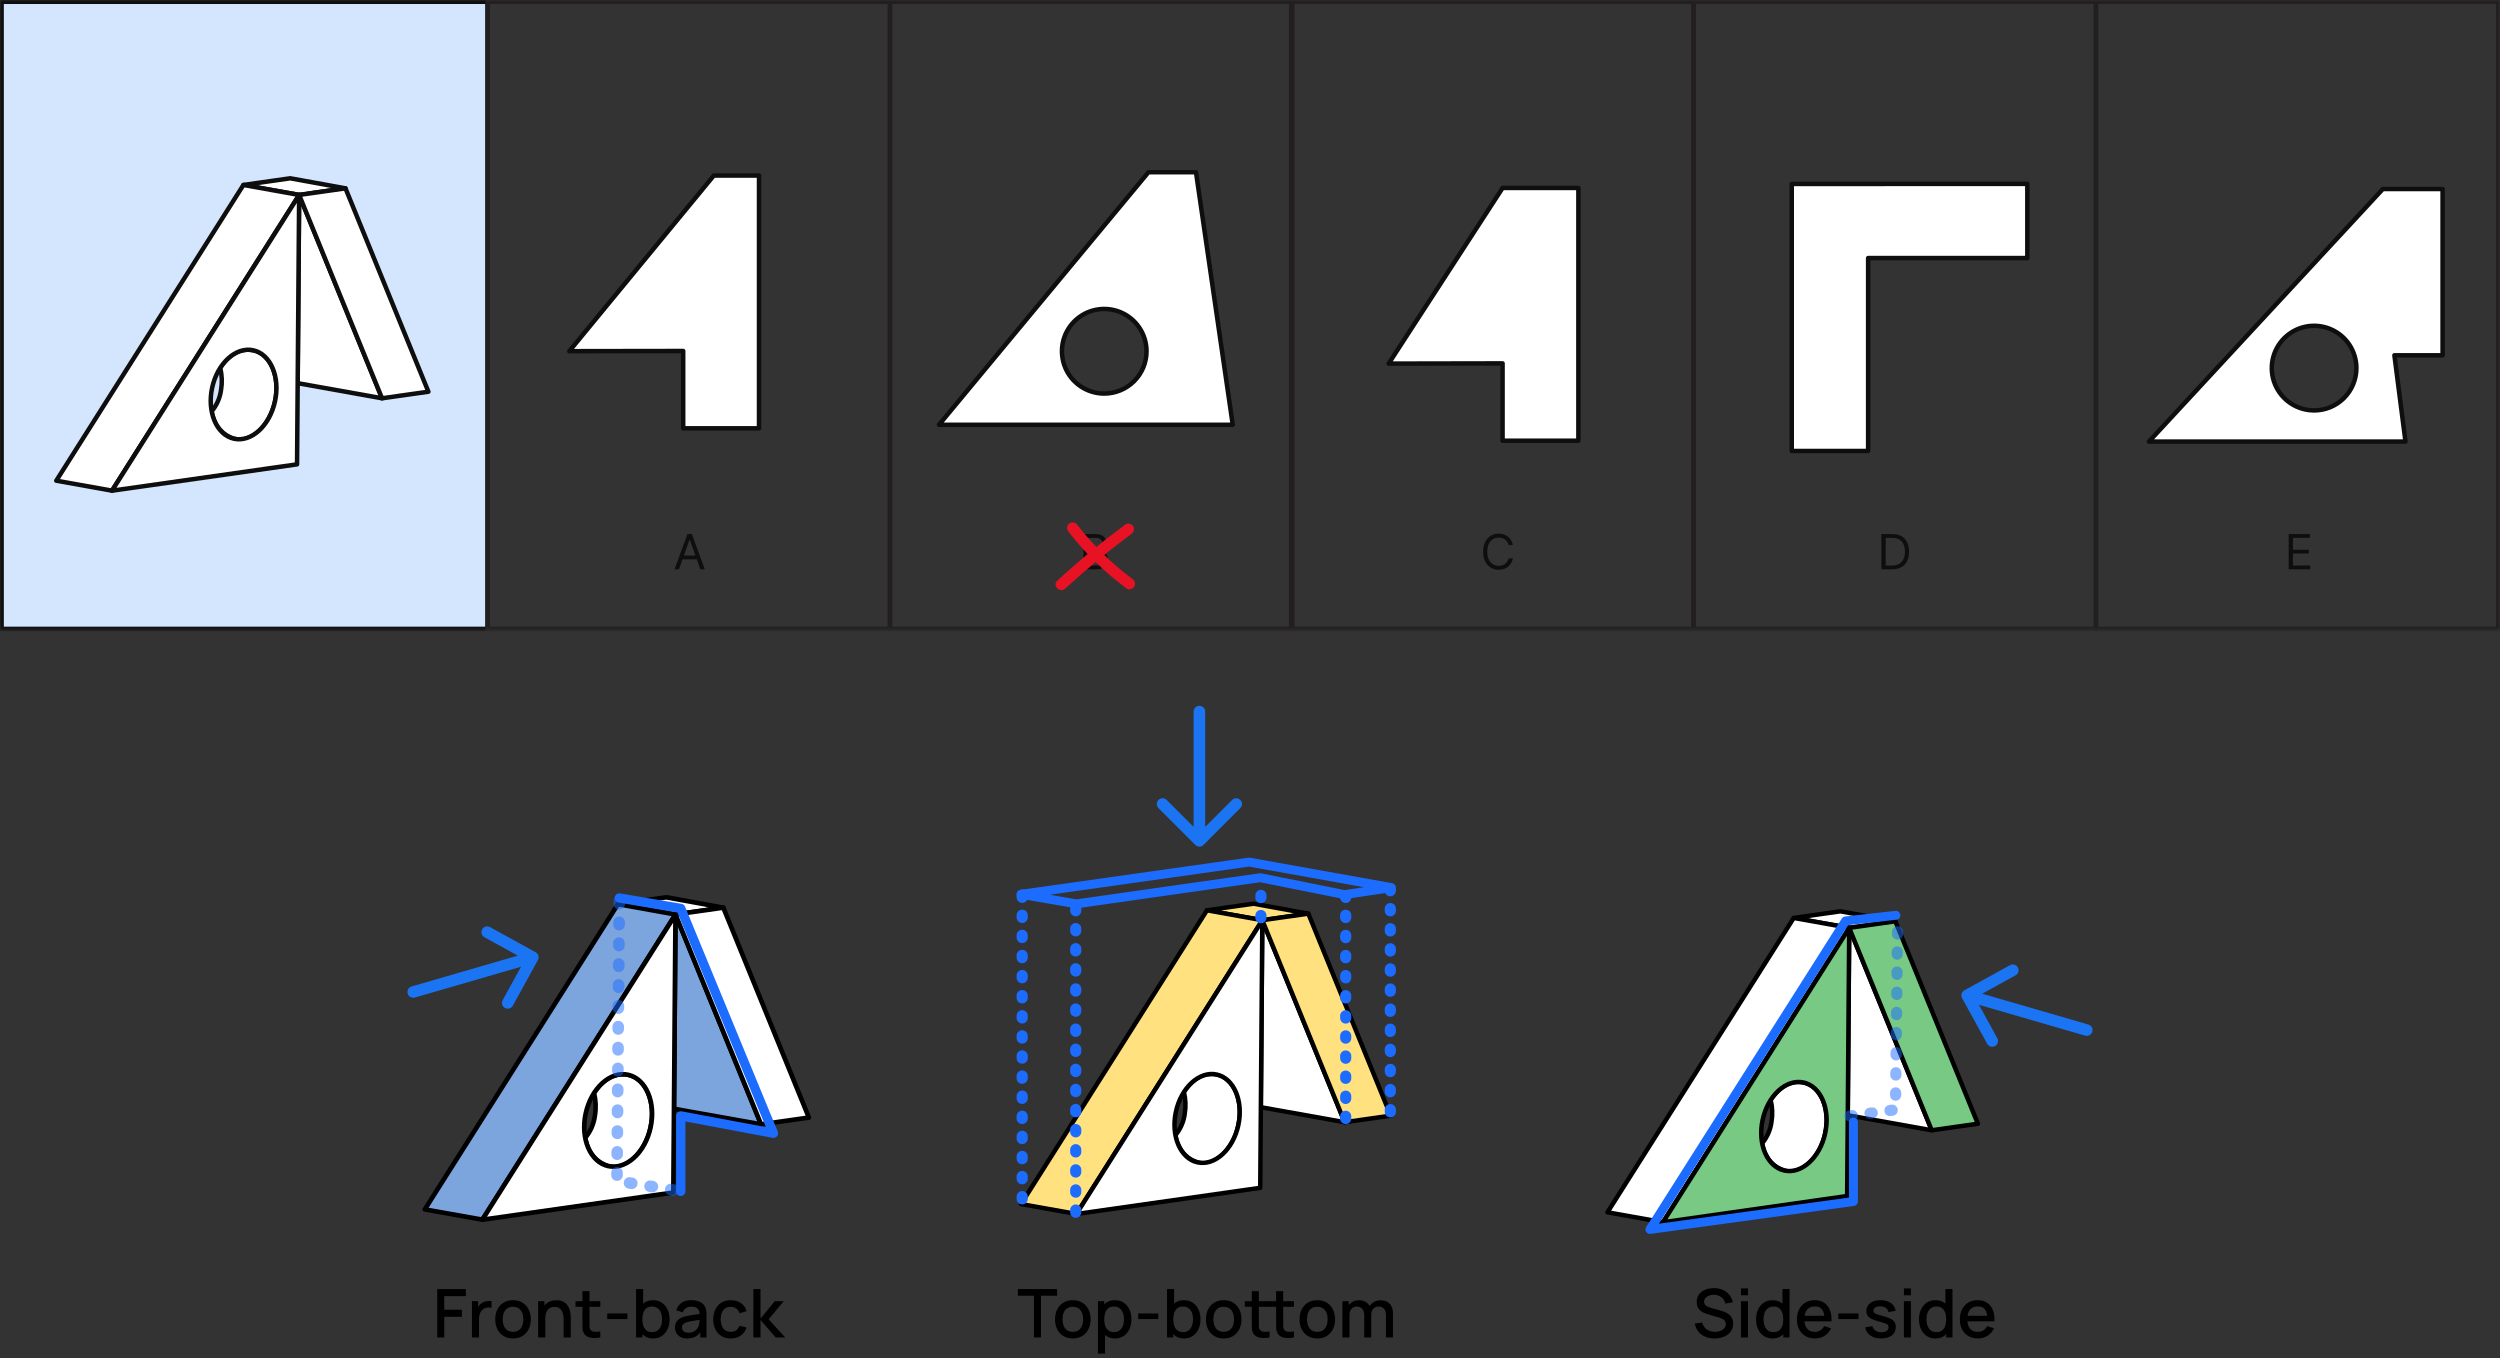
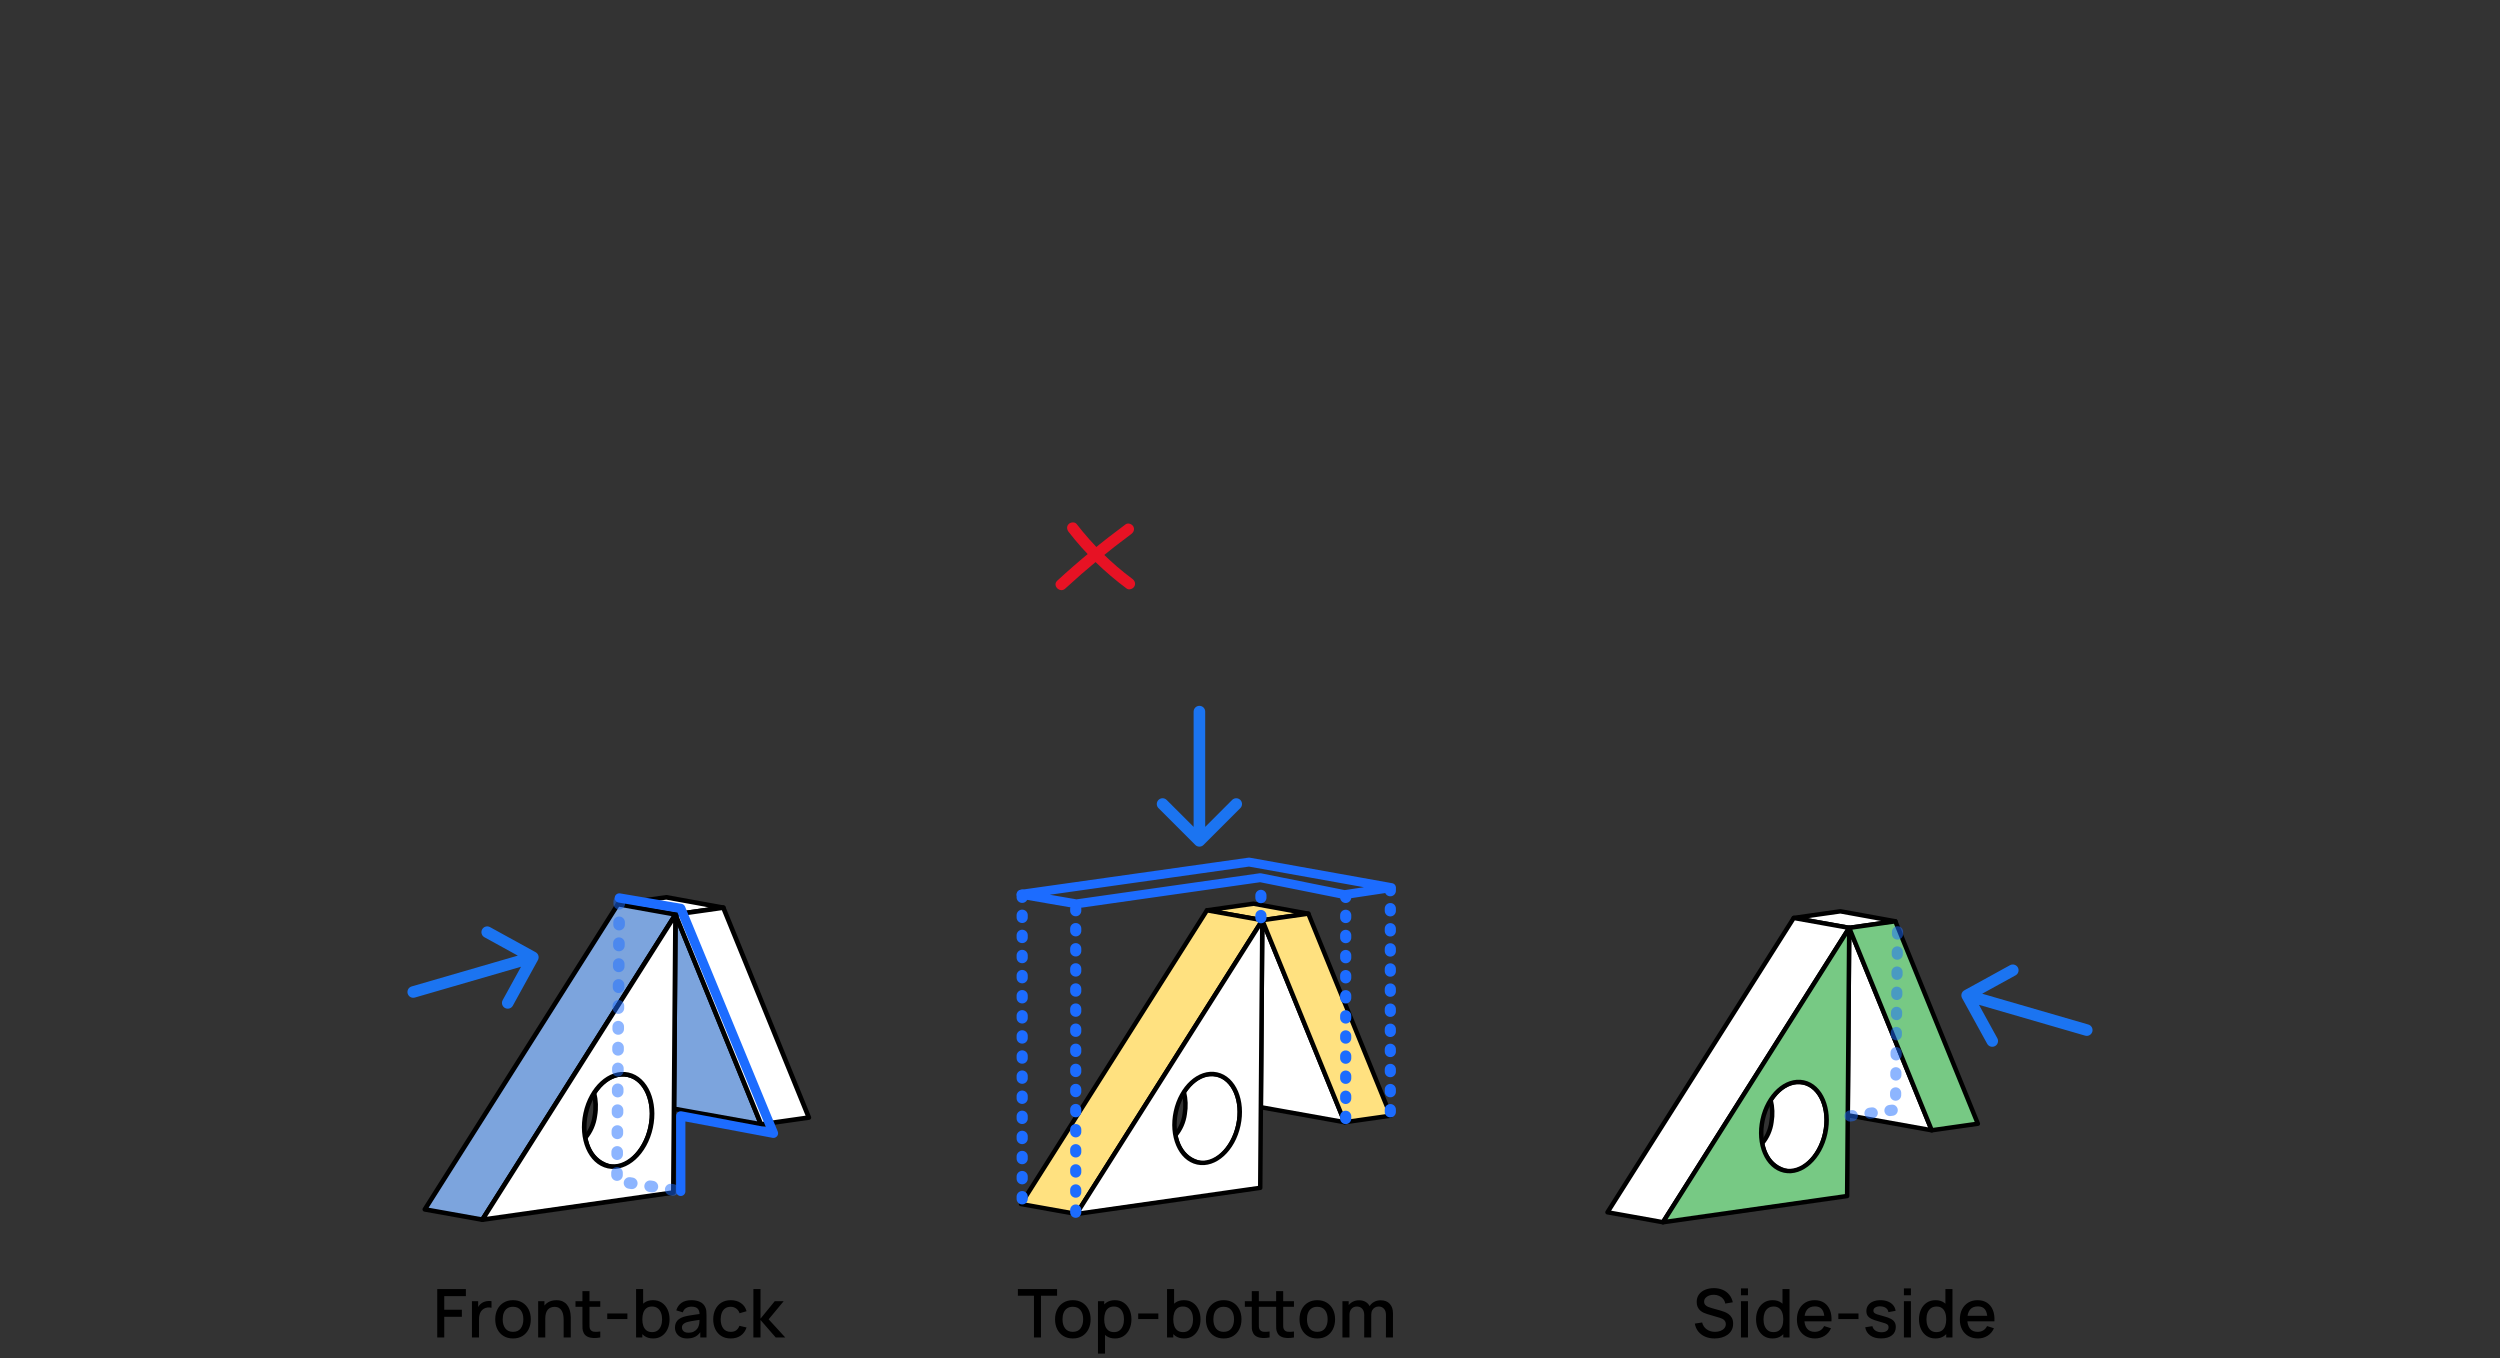
<svg xmlns="http://www.w3.org/2000/svg" width="648" height="352" viewBox="0 0 648 352" fill="none">
  <rect x="0" y="0" width="648" height="352" fill="#333333" stroke="none" />
  <mask id="mask0_352_1304" style="mask-type:luminance" maskUnits="userSpaceOnUse" x="0" y="0" width="648" height="164">
-     <path d="M648 0H0V163.451H648V0Z" fill="white" />
-   </mask>
+     </mask>
  <g mask="url(#mask0_352_1304)">
    <path d="M126.384 0.458H0.411V163.013H126.384V0.458Z" fill="#D4E5FE" stroke="#0E0E0E" stroke-width="1.164" stroke-miterlimit="10" />
    <path d="M230.681 0.458H126.39V163.013H230.681V0.458Z" stroke="#231F20" stroke-width="1.164" stroke-miterlimit="10" />
    <path d="M334.972 0.458H230.681V163.013H334.972V0.458Z" stroke="#231F20" stroke-width="1.164" stroke-miterlimit="10" />
    <path d="M438.966 0.458H334.675V163.013H438.966V0.458Z" stroke="#231F20" stroke-width="1.164" stroke-miterlimit="10" />
    <path d="M543.257 0.458H438.966V163.013H543.257V0.458Z" stroke="#231F20" stroke-width="1.164" stroke-miterlimit="10" />
    <path d="M647.545 0.458H543.259V163.013H647.545V0.458Z" stroke="#231F20" stroke-width="1.164" stroke-miterlimit="10" />
    <path d="M175.994 147.563H174.835L178.188 138.434H179.33L182.683 147.563H181.525L178.794 139.878H178.724L175.994 147.563ZM176.419 143.994H181.088V144.972H176.419V143.994Z" fill="#0E0E0E" />
    <path d="M280.827 147.563V138.434H284.017C284.652 138.434 285.176 138.545 285.589 138.766C286.002 138.981 286.311 139.278 286.509 139.645C286.713 140.012 286.812 140.419 286.812 140.862C286.812 141.252 286.742 141.578 286.602 141.834C286.462 142.09 286.282 142.294 286.061 142.44C285.839 142.591 285.595 142.696 285.333 142.772V142.859C285.612 142.876 285.892 142.975 286.177 143.15C286.462 143.33 286.695 143.587 286.887 143.918C287.08 144.25 287.173 144.658 287.173 145.141C287.173 145.624 287.068 146.009 286.858 146.375C286.649 146.742 286.323 147.033 285.874 147.243C285.426 147.458 284.844 147.563 284.122 147.563H280.821H280.827ZM281.933 146.585H284.128C284.85 146.585 285.362 146.445 285.665 146.166C285.968 145.881 286.125 145.543 286.125 145.141C286.125 144.833 286.049 144.547 285.886 144.285C285.729 144.023 285.508 143.808 285.211 143.651C284.92 143.488 284.576 143.412 284.174 143.412H281.927V146.585H281.933ZM281.933 142.445H283.982C284.314 142.445 284.617 142.381 284.885 142.248C285.152 142.114 285.368 141.933 285.525 141.694C285.688 141.456 285.764 141.176 285.764 140.856C285.764 140.454 285.624 140.117 285.345 139.837C285.065 139.552 284.623 139.412 284.017 139.412H281.933V142.445Z" fill="#0E0E0E" />
    <path d="M392.134 141.289H391.028C390.964 140.968 390.848 140.689 390.685 140.45C390.522 140.212 390.329 140.008 390.097 139.845C389.869 139.676 389.613 139.554 389.334 139.472C389.054 139.391 388.763 139.35 388.46 139.35C387.907 139.35 387.407 139.49 386.958 139.769C386.516 140.048 386.155 140.462 385.893 141.003C385.631 141.545 385.503 142.214 385.503 143.006C385.503 143.798 385.631 144.462 385.893 145.009C386.155 145.55 386.516 145.964 386.958 146.243C387.407 146.523 387.907 146.662 388.46 146.662C388.763 146.662 389.054 146.622 389.334 146.534C389.613 146.453 389.869 146.331 390.097 146.168C390.329 145.999 390.527 145.795 390.685 145.556C390.848 145.312 390.964 145.032 391.028 144.718H392.134C392.053 145.184 391.901 145.603 391.68 145.97C391.459 146.336 391.185 146.651 390.859 146.913C390.533 147.169 390.166 147.361 389.759 147.495C389.357 147.629 388.92 147.693 388.46 147.693C387.68 147.693 386.988 147.501 386.382 147.122C385.777 146.744 385.299 146.202 384.95 145.498C384.6 144.799 384.426 143.967 384.426 143C384.426 142.034 384.6 141.207 384.95 140.503C385.299 139.798 385.777 139.262 386.382 138.878C386.988 138.5 387.68 138.308 388.46 138.308C388.92 138.308 389.351 138.372 389.759 138.511C390.166 138.645 390.533 138.843 390.859 139.099C391.185 139.356 391.459 139.664 391.68 140.037C391.901 140.404 392.053 140.823 392.134 141.289Z" fill="#0E0E0E" />
    <path d="M490.474 147.563H487.656V138.434H490.596C491.481 138.434 492.238 138.615 492.873 138.981C493.502 139.342 493.985 139.866 494.323 140.547C494.66 141.223 494.829 142.038 494.829 142.981C494.829 143.924 494.66 144.751 494.323 145.438C493.985 146.119 493.49 146.649 492.844 147.016C492.198 147.383 491.406 147.563 490.48 147.563H490.474ZM488.762 146.585H490.404C491.161 146.585 491.784 146.439 492.279 146.148C492.774 145.857 493.147 145.444 493.391 144.902C493.636 144.367 493.758 143.726 493.758 142.981C493.758 142.236 493.636 141.613 493.397 141.077C493.158 140.542 492.797 140.134 492.32 139.849C491.842 139.558 491.243 139.418 490.532 139.418H488.768V146.585H488.762Z" fill="#0E0E0E" />
    <path d="M593.229 147.563V138.434H598.736V139.412H594.335V142.498H598.451V143.476H594.335V146.579H598.806V147.557H593.229V147.563Z" fill="#0E0E0E" />
    <path d="M359.942 94.241L389.466 48.723H409.116V114.228H389.466V94.188L359.942 94.246V94.241Z" fill="white" stroke="#0E0E0E" stroke-width="1.164" stroke-linejoin="round" />
    <path d="M147.56 91.022L185.014 45.51H196.734V111.015H177.084V90.975L147.56 91.022Z" fill="white" stroke="#0E0E0E" stroke-width="1.164" stroke-linejoin="round" />
    <path d="M77.537 50.523L89.553 48.817L75.231 46.214L63.098 47.943L77.537 50.523Z" fill="white" stroke="#0E0E0E" stroke-width="1.164" stroke-linejoin="round" />
    <path d="M29.033 127.177L77.531 50.523L63.092 47.943L14.588 124.592L29.027 127.177H29.033Z" fill="white" stroke="#0E0E0E" stroke-width="1.164" stroke-linejoin="round" />
    <path d="M99.026 103.235L77.164 99.322L77.537 50.521L99.026 103.235Z" fill="white" stroke="#0E0E0E" stroke-width="1.164" stroke-linejoin="round" />
-     <path d="M89.548 48.817L111.037 101.531L99.026 103.237L77.537 50.523L89.554 48.817H89.548Z" fill="white" stroke="#0E0E0E" stroke-width="1.164" stroke-linejoin="round" />
    <path d="M71.284 104.017C69.91 110.363 65.037 115.12 60.647 113.717C55.389 112.052 54.865 106.62 54.865 106.62C56.187 105.036 57.031 103.115 57.293 101.071C57.619 99.173 57.543 97.223 57.078 95.354C57.078 95.354 60.251 89.701 65.624 90.783C70.137 91.698 72.658 97.689 71.278 104.017H71.284Z" fill="white" stroke="#0E0E0E" stroke-width="1.164" stroke-linejoin="round" />
    <path d="M29.032 127.189L76.994 120.359L77.536 50.575L29.032 127.189ZM71.283 104.023C69.909 110.369 65.146 114.695 60.646 113.722C56.151 112.744 53.613 106.817 54.992 100.488C56.372 94.16 61.129 89.817 65.629 90.789C70.124 91.767 72.663 97.688 71.283 104.017V104.023Z" fill="white" stroke="#0E0E0E" stroke-width="1.164" stroke-linejoin="round" />
-     <path d="M525.479 47.662L464.422 47.679V116.887H484.218V66.892H525.479V47.662Z" fill="white" stroke="#0E0E0E" stroke-width="1.164" stroke-linejoin="round" />
    <path d="M633.118 49H617.626L557 114.458H623.5L620.626 92.094H633.118V49ZM599.81 106.377C597.644 106.377 595.525 105.737 593.72 104.532C591.915 103.326 590.512 101.615 589.679 99.612C588.853 97.609 588.632 95.403 589.057 93.278C589.482 91.152 590.524 89.196 592.055 87.659C593.592 86.128 595.548 85.08 597.673 84.655C599.798 84.23 602.005 84.451 604.008 85.278C606.016 86.11 607.728 87.513 608.933 89.318C610.138 91.123 610.779 93.243 610.779 95.414C610.779 98.319 609.626 101.108 607.571 103.169C605.516 105.225 602.727 106.383 599.822 106.383H599.81V106.377Z" fill="white" stroke="#0E0E0E" stroke-width="1.164" stroke-linejoin="round" />
    <path d="M310.001 44.647H297.67L243.396 110.094H319.526L310.001 44.647ZM286.212 102.013C284.04 102.013 281.921 101.367 280.122 100.162C278.317 98.956 276.914 97.245 276.087 95.236C275.26 93.233 275.045 91.027 275.464 88.901C275.889 86.776 276.931 84.82 278.468 83.289C280 81.758 281.956 80.71 284.081 80.291C286.206 79.865 288.413 80.087 290.415 80.913C292.418 81.746 294.13 83.149 295.335 84.954C296.54 86.759 297.181 88.878 297.181 91.044C297.181 93.955 296.028 96.744 293.967 98.799C291.912 100.854 289.123 102.013 286.212 102.013Z" fill="white" />
    <path d="M286.212 102.013C284.04 102.013 281.921 101.367 280.122 100.162C278.317 98.956 276.914 97.245 276.087 95.236C275.26 93.233 275.045 91.027 275.464 88.901C275.889 86.776 276.931 84.82 278.468 83.289C280 81.758 281.956 80.71 284.081 80.291C286.206 79.865 288.413 80.087 290.415 80.913C292.418 81.746 294.13 83.149 295.335 84.954C296.54 86.759 297.181 88.878 297.181 91.044C297.181 93.955 296.028 96.744 293.967 98.799C291.912 100.854 289.123 102.013 286.212 102.013ZM286.212 102.013H286.206M310.001 44.647H297.67L243.396 110.094H319.526L310.001 44.647Z" stroke="#0E0E0E" stroke-width="1.164" stroke-linejoin="round" />
  </g>
  <path d="M277.011 137.893C281.314 143.453 286.379 148.356 292.021 152.548C292.65 153.019 293.645 152.652 294.012 152.024C294.449 151.284 294.123 150.504 293.488 150.032C288.056 145.998 283.212 141.183 279.067 135.832C278.583 135.209 277.512 135.326 277.006 135.832C276.394 136.443 276.522 137.264 277.006 137.893H277.011Z" fill="#E71224" />
  <path d="M276.101 152.568C281.551 147.555 287.262 142.827 293.218 138.426C293.847 137.96 294.167 137.162 293.742 136.435C293.375 135.812 292.386 135.445 291.751 135.911C285.597 140.458 279.676 145.325 274.046 150.507C272.666 151.776 274.727 153.831 276.107 152.568H276.101Z" fill="#E71224" />
  <path d="M175.084 237.024L187.486 235.264L172.704 232.578L160.181 234.362L175.084 237.024Z" fill="white" stroke="black" stroke-width="1.202" stroke-linejoin="round" />
  <path d="M125.022 316.14L175.078 237.024L160.175 234.362L110.113 313.472L125.016 316.14H125.022Z" fill="#7CA4DD" stroke="black" stroke-width="1.202" stroke-linejoin="round" />
  <path d="M197.263 291.431L174.699 287.393L175.084 237.024L197.263 291.431Z" fill="#7CA4DD" stroke="black" stroke-width="1.202" stroke-linejoin="round" />
  <path d="M187.481 235.264L209.66 289.67L197.264 291.431L175.084 237.024L187.487 235.264H187.481Z" fill="white" stroke="black" stroke-width="1.202" stroke-linejoin="round" />
  <path d="M168.63 292.236C167.212 298.786 162.182 303.695 157.651 302.247C152.225 300.528 151.684 294.922 151.684 294.922C153.048 293.288 153.919 291.305 154.19 289.195C154.526 287.236 154.448 285.223 153.968 283.294C153.968 283.294 157.243 277.46 162.789 278.577C167.446 279.521 170.048 285.704 168.624 292.236H168.63Z" fill="white" stroke="black" stroke-width="1.202" stroke-linejoin="round" />
  <path d="M125.022 316.152L174.525 309.103L175.084 237.078L125.022 316.152ZM168.63 292.242C167.212 298.792 162.297 303.257 157.652 302.253C153.013 301.244 150.393 295.126 151.817 288.594C153.241 282.062 158.151 277.58 162.796 278.583C167.435 279.593 170.055 285.704 168.63 292.236V292.242Z" fill="white" stroke="black" stroke-width="1.202" stroke-linejoin="round" />
  <path d="M160.528 232.752L176.452 235.456L200.477 293.744L176.452 289.237V308.803" stroke="#1C6CFF" stroke-width="2.404" stroke-linecap="round" stroke-linejoin="round" />
  <path d="M160.516 233.653L159.915 306.099L174.938 308.503" stroke="#1C6CFF" stroke-opacity="0.5" stroke-width="3.005" stroke-linecap="round" stroke-linejoin="round" stroke-dasharray="0.6 4.81" />
  <path d="M138.836 246.812C139.562 247.212 139.827 248.124 139.428 248.85L132.922 260.679C132.522 261.404 131.61 261.669 130.885 261.27C130.159 260.871 129.894 259.959 130.293 259.233L136.076 248.718L125.561 242.935C124.836 242.536 124.571 241.624 124.97 240.898C125.369 240.172 126.281 239.907 127.007 240.306L138.836 246.812ZM107.531 258.567C106.736 258.798 105.904 258.341 105.673 257.545C105.442 256.749 105.899 255.917 106.695 255.686L107.531 258.567ZM138.531 249.567L107.531 258.567L106.695 255.686L137.695 246.686L138.531 249.567Z" fill="#1B74F1" />
  <path d="M113.332 346.668V334.133H120.757V335.952H115.151V339.486H119.713V341.315H115.151V346.668H113.332ZM122.326 346.668V337.267H123.945V339.547L123.719 339.251C123.835 338.95 123.986 338.674 124.171 338.424C124.357 338.169 124.572 337.96 124.816 337.798C125.054 337.624 125.318 337.49 125.608 337.397C125.904 337.299 126.206 337.241 126.513 337.223C126.821 337.2 127.117 337.214 127.401 337.267V338.973C127.093 338.892 126.751 338.868 126.374 338.903C126.002 338.938 125.66 339.057 125.347 339.26C125.051 339.452 124.816 339.684 124.642 339.957C124.473 340.229 124.351 340.534 124.276 340.871C124.2 341.201 124.163 341.552 124.163 341.924V346.668H122.326ZM132.971 346.929C132.031 346.929 131.216 346.717 130.525 346.294C129.835 345.87 129.301 345.287 128.924 344.544C128.552 343.795 128.366 342.934 128.366 341.959C128.366 340.978 128.558 340.116 128.941 339.373C129.324 338.625 129.861 338.044 130.551 337.632C131.242 337.214 132.049 337.006 132.971 337.006C133.912 337.006 134.727 337.217 135.418 337.641C136.108 338.065 136.642 338.648 137.019 339.391C137.396 340.134 137.585 340.99 137.585 341.959C137.585 342.939 137.394 343.804 137.011 344.553C136.633 345.296 136.099 345.879 135.409 346.302C134.718 346.72 133.906 346.929 132.971 346.929ZM132.971 345.214C133.871 345.214 134.541 344.913 134.982 344.309C135.429 343.7 135.653 342.916 135.653 341.959C135.653 340.978 135.426 340.194 134.974 339.608C134.527 339.016 133.859 338.72 132.971 338.72C132.362 338.72 131.86 338.86 131.465 339.138C131.071 339.411 130.778 339.791 130.586 340.279C130.395 340.76 130.299 341.32 130.299 341.959C130.299 342.945 130.525 343.735 130.978 344.326C131.431 344.918 132.095 345.214 132.971 345.214ZM146.096 346.668V342.046C146.096 341.68 146.064 341.306 146.001 340.923C145.943 340.534 145.827 340.174 145.652 339.843C145.484 339.513 145.243 339.246 144.93 339.043C144.622 338.839 144.219 338.738 143.72 338.738C143.395 338.738 143.087 338.793 142.797 338.903C142.507 339.008 142.252 339.179 142.031 339.417C141.816 339.655 141.645 339.968 141.518 340.357C141.396 340.746 141.335 341.219 141.335 341.776L140.203 341.349C140.203 340.496 140.363 339.745 140.682 339.095C141.001 338.439 141.46 337.928 142.057 337.563C142.655 337.197 143.378 337.014 144.225 337.014C144.875 337.014 145.42 337.119 145.861 337.328C146.302 337.537 146.659 337.812 146.932 338.155C147.211 338.491 147.422 338.86 147.568 339.26C147.713 339.661 147.811 340.052 147.863 340.435C147.916 340.818 147.942 341.155 147.942 341.445V346.668H146.096ZM139.489 346.668V337.267H141.117V339.983H141.335V346.668H139.489ZM155.589 346.668C154.997 346.784 154.417 346.833 153.848 346.816C153.279 346.799 152.771 346.688 152.325 346.485C151.878 346.282 151.541 345.963 151.315 345.528C151.112 345.139 151.001 344.744 150.984 344.344C150.972 343.938 150.967 343.479 150.967 342.968V334.655H152.795V342.881C152.795 343.259 152.798 343.587 152.803 343.865C152.815 344.144 152.876 344.379 152.986 344.57C153.195 344.93 153.526 345.136 153.978 345.188C154.437 345.235 154.974 345.214 155.589 345.127V346.668ZM149.165 338.729V337.267H155.589V338.729H149.165ZM157.397 341.906V340.444H162.62V341.906H157.397ZM169.295 346.929C168.396 346.929 167.641 346.712 167.032 346.276C166.423 345.835 165.961 345.24 165.648 344.492C165.335 343.743 165.178 342.899 165.178 341.959C165.178 341.019 165.332 340.174 165.639 339.426C165.953 338.677 166.411 338.088 167.015 337.658C167.624 337.223 168.373 337.006 169.261 337.006C170.143 337.006 170.903 337.223 171.541 337.658C172.185 338.088 172.682 338.677 173.03 339.426C173.378 340.168 173.552 341.013 173.552 341.959C173.552 342.899 173.378 343.746 173.03 344.501C172.687 345.249 172.197 345.841 171.559 346.276C170.926 346.712 170.172 346.929 169.295 346.929ZM164.873 346.668V334.133H166.701V339.904H166.492V346.668H164.873ZM169.043 345.284C169.623 345.284 170.102 345.136 170.479 344.84C170.862 344.544 171.147 344.147 171.332 343.647C171.524 343.143 171.62 342.58 171.62 341.959C171.62 341.344 171.524 340.786 171.332 340.287C171.147 339.788 170.859 339.391 170.471 339.095C170.082 338.799 169.586 338.651 168.982 338.651C168.413 338.651 167.943 338.79 167.572 339.069C167.206 339.347 166.933 339.736 166.753 340.235C166.579 340.734 166.492 341.309 166.492 341.959C166.492 342.609 166.579 343.183 166.753 343.682C166.928 344.181 167.203 344.573 167.58 344.857C167.958 345.142 168.445 345.284 169.043 345.284ZM178.129 346.929C177.433 346.929 176.85 346.802 176.379 346.546C175.909 346.285 175.552 345.943 175.309 345.519C175.071 345.09 174.952 344.62 174.952 344.109C174.952 343.633 175.036 343.215 175.204 342.855C175.373 342.495 175.622 342.191 175.953 341.941C176.284 341.686 176.69 341.48 177.172 341.323C177.589 341.201 178.062 341.094 178.591 341.001C179.119 340.908 179.673 340.821 180.253 340.74C180.839 340.659 181.42 340.577 181.994 340.496L181.333 340.862C181.344 340.125 181.187 339.579 180.863 339.225C180.543 338.866 179.992 338.686 179.209 338.686C178.715 338.686 178.263 338.802 177.851 339.034C177.439 339.26 177.151 339.637 176.989 340.165L175.291 339.643C175.523 338.836 175.964 338.195 176.614 337.719C177.27 337.243 178.141 337.006 179.226 337.006C180.067 337.006 180.799 337.151 181.42 337.441C182.046 337.725 182.505 338.178 182.795 338.799C182.946 339.106 183.039 339.431 183.074 339.774C183.108 340.116 183.126 340.485 183.126 340.879V346.668H181.515V344.518L181.829 344.797C181.44 345.516 180.944 346.053 180.34 346.407C179.742 346.755 179.005 346.929 178.129 346.929ZM178.451 345.441C178.968 345.441 179.412 345.351 179.783 345.171C180.155 344.985 180.453 344.75 180.68 344.466C180.906 344.181 181.054 343.885 181.124 343.578C181.222 343.299 181.277 342.986 181.289 342.638C181.306 342.289 181.315 342.011 181.315 341.802L181.907 342.02C181.333 342.107 180.81 342.185 180.34 342.255C179.87 342.324 179.444 342.394 179.061 342.464C178.683 342.527 178.347 342.606 178.051 342.699C177.801 342.786 177.578 342.89 177.381 343.012C177.189 343.134 177.035 343.282 176.919 343.456C176.809 343.63 176.754 343.842 176.754 344.091C176.754 344.335 176.815 344.561 176.937 344.77C177.058 344.974 177.244 345.136 177.494 345.258C177.743 345.38 178.062 345.441 178.451 345.441ZM189.408 346.929C188.445 346.929 187.626 346.715 186.953 346.285C186.28 345.856 185.763 345.267 185.404 344.518C185.05 343.769 184.87 342.919 184.864 341.967C184.87 340.998 185.055 340.142 185.421 339.399C185.787 338.651 186.309 338.065 186.988 337.641C187.667 337.217 188.482 337.006 189.434 337.006C190.461 337.006 191.338 337.261 192.063 337.772C192.794 338.282 193.276 338.982 193.508 339.869L191.697 340.392C191.517 339.864 191.222 339.455 190.809 339.164C190.403 338.868 189.936 338.72 189.408 338.72C188.81 338.72 188.32 338.863 187.937 339.147C187.554 339.426 187.269 339.809 187.084 340.296C186.898 340.784 186.802 341.341 186.796 341.967C186.802 342.937 187.023 343.72 187.458 344.318C187.899 344.915 188.549 345.214 189.408 345.214C189.994 345.214 190.467 345.081 190.827 344.814C191.192 344.541 191.471 344.152 191.663 343.647L193.508 344.083C193.2 345 192.693 345.705 191.985 346.198C191.277 346.686 190.418 346.929 189.408 346.929ZM195.273 346.668L195.281 334.133H197.127V341.793L200.818 337.267H203.133L199.233 341.967L203.534 346.668H201.062L197.127 342.141V346.668H195.273Z" fill="black" />
  <path d="M327.187 238.516L339.124 236.821L324.897 234.236L312.845 235.954L327.187 238.516Z" fill="#FFE180" stroke="black" stroke-width="1.157" stroke-linejoin="round" />
  <path d="M279.008 314.657L327.182 238.516L312.839 235.954L264.66 312.089L279.002 314.657H279.008Z" fill="#FFE180" stroke="black" stroke-width="1.157" stroke-linejoin="round" />
  <path d="M348.533 290.876L326.817 286.99L327.188 238.516L348.533 290.876Z" fill="white" stroke="black" stroke-width="1.157" stroke-linejoin="round" />
  <path d="M339.118 236.821L360.463 289.182L348.533 290.876L327.187 238.516L339.123 236.821H339.118Z" fill="#FFE180" stroke="black" stroke-width="1.157" stroke-linejoin="round" />
  <path d="M320.976 291.651C319.611 297.955 314.771 302.68 310.41 301.286C305.188 299.632 304.667 294.236 304.667 294.236C305.98 292.663 306.819 290.755 307.079 288.725C307.403 286.84 307.328 284.902 306.865 283.046C306.865 283.046 310.017 277.431 315.355 278.506C319.837 279.414 322.341 285.365 320.97 291.651H320.976Z" fill="white" stroke="black" stroke-width="1.157" stroke-linejoin="round" />
  <path d="M279.009 314.668L326.65 307.884L327.188 238.568L279.009 314.668ZM320.977 291.657C319.612 297.961 314.882 302.258 310.411 301.292C305.947 300.32 303.425 294.433 304.796 288.147C306.166 281.86 310.891 277.546 315.362 278.512C319.826 279.484 322.348 285.365 320.977 291.651V291.657Z" fill="white" stroke="black" stroke-width="1.157" stroke-linejoin="round" />
  <path d="M360.66 230.067L323.758 223.451L264.66 231.802L279.008 234.283L326.65 227.499L348.533 231.888L360.66 230.067Z" stroke="#1C6CFF" stroke-width="2.313" stroke-linejoin="round" />
  <path d="M264.949 310.741V231.802" stroke="#1C6CFF" stroke-width="2.892" stroke-miterlimit="10" stroke-linecap="round" stroke-dasharray="0.58 4.63" />
  <path d="M278.829 314.211V235.561" stroke="#1C6CFF" stroke-width="2.892" stroke-miterlimit="10" stroke-linecap="round" stroke-dasharray="0.58 4.63" />
  <path d="M360.371 288.187V230.645" stroke="#1C6CFF" stroke-width="2.892" stroke-miterlimit="10" stroke-linecap="round" stroke-dasharray="0.58 4.63" />
  <path d="M326.829 237.874V228.332" stroke="#1C6CFF" stroke-width="2.892" stroke-miterlimit="10" stroke-linecap="round" stroke-dasharray="0.58 4.63" />
  <path d="M348.805 289.922V232.38" stroke="#1C6CFF" stroke-width="2.892" stroke-miterlimit="10" stroke-linecap="round" stroke-dasharray="0.58 4.63" />
  <path d="M309.826 219.012C310.412 219.597 311.362 219.597 311.947 219.012L321.493 209.466C322.079 208.88 322.079 207.93 321.493 207.344C320.908 206.758 319.958 206.758 319.372 207.344L310.887 215.83L302.401 207.344C301.816 206.758 300.866 206.758 300.28 207.344C299.694 207.93 299.694 208.88 300.28 209.466L309.826 219.012ZM312.387 184.451C312.387 183.622 311.715 182.951 310.887 182.951C310.058 182.951 309.387 183.622 309.387 184.451H312.387ZM312.387 217.951V184.451H309.387V217.951H312.387Z" fill="#1B74F1" />
  <path d="M268.004 346.668V335.848H263.834V334.133H273.993V335.848H269.823V346.668H268.004ZM278.075 346.929C277.134 346.929 276.319 346.717 275.628 346.294C274.938 345.87 274.404 345.287 274.027 344.544C273.655 343.795 273.47 342.934 273.47 341.959C273.47 340.978 273.661 340.116 274.044 339.373C274.427 338.625 274.964 338.044 275.655 337.632C276.345 337.214 277.152 337.006 278.075 337.006C279.015 337.006 279.83 337.217 280.521 337.641C281.211 338.065 281.745 338.648 282.122 339.391C282.5 340.134 282.688 340.99 282.688 341.959C282.688 342.939 282.497 343.804 282.114 344.553C281.736 345.296 281.203 345.879 280.512 346.302C279.821 346.72 279.009 346.929 278.075 346.929ZM278.075 345.214C278.974 345.214 279.644 344.913 280.085 344.309C280.532 343.7 280.756 342.916 280.756 341.959C280.756 340.978 280.529 340.194 280.077 339.608C279.63 339.016 278.962 338.72 278.075 338.72C277.465 338.72 276.963 338.86 276.569 339.138C276.174 339.411 275.881 339.791 275.689 340.279C275.498 340.76 275.402 341.32 275.402 341.959C275.402 342.945 275.628 343.735 276.081 344.326C276.534 344.918 277.198 345.214 278.075 345.214ZM289.015 346.929C288.115 346.929 287.361 346.712 286.751 346.276C286.142 345.835 285.681 345.24 285.367 344.492C285.054 343.743 284.897 342.899 284.897 341.959C284.897 341.019 285.051 340.174 285.358 339.426C285.672 338.677 286.13 338.088 286.734 337.658C287.343 337.223 288.092 337.006 288.98 337.006C289.862 337.006 290.622 337.223 291.26 337.658C291.905 338.088 292.401 338.677 292.749 339.426C293.097 340.168 293.271 341.013 293.271 341.959C293.271 342.899 293.097 343.746 292.749 344.501C292.407 345.249 291.916 345.841 291.278 346.276C290.645 346.712 289.891 346.929 289.015 346.929ZM284.592 350.846V337.267H286.212V344.03H286.42V350.846H284.592ZM288.762 345.284C289.342 345.284 289.821 345.136 290.198 344.84C290.581 344.544 290.866 344.147 291.052 343.647C291.243 343.143 291.339 342.58 291.339 341.959C291.339 341.344 291.243 340.786 291.052 340.287C290.866 339.788 290.579 339.391 290.19 339.095C289.801 338.799 289.305 338.651 288.701 338.651C288.132 338.651 287.662 338.79 287.291 339.069C286.925 339.347 286.653 339.736 286.473 340.235C286.299 340.734 286.212 341.309 286.212 341.959C286.212 342.609 286.299 343.183 286.473 343.682C286.647 344.181 286.922 344.573 287.3 344.857C287.677 345.142 288.164 345.284 288.762 345.284ZM295.019 341.906V340.444H300.242V341.906H295.019ZM306.918 346.929C306.018 346.929 305.264 346.712 304.654 346.276C304.045 345.835 303.584 345.24 303.27 344.492C302.957 343.743 302.8 342.899 302.8 341.959C302.8 341.019 302.954 340.174 303.262 339.426C303.575 338.677 304.033 338.088 304.637 337.658C305.246 337.223 305.995 337.006 306.883 337.006C307.765 337.006 308.525 337.223 309.164 337.658C309.808 338.088 310.304 338.677 310.652 339.426C311 340.168 311.174 341.013 311.174 341.959C311.174 342.899 311 343.746 310.652 344.501C310.31 345.249 309.819 345.841 309.181 346.276C308.548 346.712 307.794 346.929 306.918 346.929ZM302.495 346.668V334.133H304.324V339.904H304.115V346.668H302.495ZM306.665 345.284C307.246 345.284 307.724 345.136 308.101 344.84C308.485 344.544 308.769 344.147 308.955 343.647C309.146 343.143 309.242 342.58 309.242 341.959C309.242 341.344 309.146 340.786 308.955 340.287C308.769 339.788 308.482 339.391 308.093 339.095C307.704 338.799 307.208 338.651 306.604 338.651C306.036 338.651 305.565 338.79 305.194 339.069C304.828 339.347 304.556 339.736 304.376 340.235C304.202 340.734 304.115 341.309 304.115 341.959C304.115 342.609 304.202 343.183 304.376 343.682C304.55 344.181 304.826 344.573 305.203 344.857C305.58 345.142 306.067 345.284 306.665 345.284ZM317.179 346.929C316.239 346.929 315.424 346.717 314.733 346.294C314.042 345.87 313.508 345.287 313.131 344.544C312.76 343.795 312.574 342.934 312.574 341.959C312.574 340.978 312.766 340.116 313.149 339.373C313.532 338.625 314.068 338.044 314.759 337.632C315.45 337.214 316.256 337.006 317.179 337.006C318.119 337.006 318.935 337.217 319.625 337.641C320.316 338.065 320.85 338.648 321.227 339.391C321.604 340.134 321.793 340.99 321.793 341.959C321.793 342.939 321.601 343.804 321.218 344.553C320.841 345.296 320.307 345.879 319.616 346.302C318.926 346.72 318.113 346.929 317.179 346.929ZM317.179 345.214C318.079 345.214 318.749 344.913 319.19 344.309C319.637 343.7 319.86 342.916 319.86 341.959C319.86 340.978 319.634 340.194 319.181 339.608C318.734 339.016 318.067 338.72 317.179 338.72C316.57 338.72 316.068 338.86 315.673 339.138C315.278 339.411 314.985 339.791 314.794 340.279C314.602 340.76 314.507 341.32 314.507 341.959C314.507 342.945 314.733 343.735 315.186 344.326C315.638 344.918 316.303 345.214 317.179 345.214ZM329.085 346.668C328.493 346.784 327.913 346.833 327.344 346.816C326.776 346.799 326.268 346.688 325.821 346.485C325.374 346.282 325.037 345.963 324.811 345.528C324.608 345.139 324.498 344.744 324.48 344.344C324.469 343.938 324.463 343.479 324.463 342.968V334.655H326.291V342.881C326.291 343.259 326.294 343.587 326.3 343.865C326.311 344.144 326.372 344.379 326.483 344.57C326.691 344.93 327.022 345.136 327.475 345.188C327.933 345.235 328.47 345.214 329.085 345.127V346.668ZM322.661 338.729V337.267H329.085V338.729H322.661ZM335.396 346.668C334.804 346.784 334.224 346.833 333.655 346.816C333.087 346.799 332.579 346.688 332.132 346.485C331.685 346.282 331.349 345.963 331.122 345.528C330.919 345.139 330.809 344.744 330.791 344.344C330.78 343.938 330.774 343.479 330.774 342.968V334.655H332.602V342.881C332.602 343.259 332.605 343.587 332.611 343.865C332.622 344.144 332.683 344.379 332.794 344.57C333.003 344.93 333.333 345.136 333.786 345.188C334.244 345.235 334.781 345.214 335.396 345.127V346.668ZM328.972 338.729V337.267H335.396V338.729H328.972ZM341.441 346.929C340.501 346.929 339.685 346.717 338.995 346.294C338.304 345.87 337.77 345.287 337.393 344.544C337.022 343.795 336.836 342.934 336.836 341.959C336.836 340.978 337.027 340.116 337.41 339.373C337.793 338.625 338.33 338.044 339.021 337.632C339.711 337.214 340.518 337.006 341.441 337.006C342.381 337.006 343.196 337.217 343.887 337.641C344.578 338.065 345.111 338.648 345.489 339.391C345.866 340.134 346.054 340.99 346.054 341.959C346.054 342.939 345.863 343.804 345.48 344.553C345.103 345.296 344.569 345.879 343.878 346.302C343.188 346.72 342.375 346.929 341.441 346.929ZM341.441 345.214C342.34 345.214 343.011 344.913 343.452 344.309C343.899 343.7 344.122 342.916 344.122 341.959C344.122 340.978 343.896 340.194 343.443 339.608C342.996 339.016 342.329 338.72 341.441 338.72C340.831 338.72 340.329 338.86 339.935 339.138C339.54 339.411 339.247 339.791 339.056 340.279C338.864 340.76 338.768 341.32 338.768 341.959C338.768 342.945 338.995 343.735 339.447 344.326C339.9 344.918 340.565 345.214 341.441 345.214ZM359.232 346.668L359.24 340.81C359.24 340.131 359.066 339.603 358.718 339.225C358.37 338.842 357.911 338.651 357.343 338.651C356.994 338.651 356.675 338.732 356.385 338.895C356.101 339.051 355.869 339.289 355.689 339.608C355.515 339.922 355.428 340.316 355.428 340.792L354.548 340.348C354.537 339.687 354.676 339.106 354.966 338.607C355.262 338.108 355.663 337.722 356.168 337.449C356.672 337.171 357.238 337.032 357.865 337.032C358.881 337.032 359.667 337.336 360.224 337.946C360.781 338.555 361.06 339.365 361.06 340.374L361.051 346.668H359.232ZM347.959 346.668V337.267H349.578V339.983H349.787V346.668H347.959ZM353.6 346.668L353.608 340.844C353.608 340.16 353.434 339.623 353.086 339.234C352.744 338.845 352.282 338.651 351.702 338.651C351.127 338.651 350.663 338.848 350.309 339.243C349.961 339.637 349.787 340.154 349.787 340.792L348.916 340.235C348.916 339.62 349.064 339.072 349.36 338.59C349.656 338.108 350.057 337.728 350.561 337.449C351.066 337.171 351.638 337.032 352.276 337.032C352.944 337.032 353.512 337.174 353.983 337.458C354.453 337.737 354.81 338.128 355.053 338.633C355.303 339.138 355.428 339.724 355.428 340.392L355.419 346.668H353.6Z" fill="black" />
  <path d="M479.316 240.499L491.277 238.801L477.021 236.211L464.944 237.932L479.316 240.499Z" fill="white" stroke="black" stroke-width="1.159" stroke-linejoin="round" />
  <path d="M431.038 316.796L479.31 240.499L464.938 237.932L416.66 314.223L431.032 316.796H431.038Z" fill="white" stroke="black" stroke-width="1.159" stroke-linejoin="round" />
  <path d="M500.705 292.967L478.945 289.073L479.316 240.499L500.705 292.967Z" fill="white" stroke="black" stroke-width="1.159" stroke-linejoin="round" />
  <path d="M491.271 238.801L512.66 291.269L500.705 292.967L479.316 240.499L491.277 238.801H491.271Z" fill="#77C984" stroke="black" stroke-width="1.159" stroke-linejoin="round" />
  <path d="M473.092 293.744C471.724 300.06 466.874 304.795 462.504 303.398C457.272 301.741 456.75 296.334 456.75 296.334C458.065 294.758 458.906 292.846 459.167 290.812C459.491 288.922 459.416 286.981 458.952 285.121C458.952 285.121 462.11 279.494 467.459 280.572C471.95 281.482 474.46 287.445 473.086 293.744H473.092Z" fill="white" stroke="black" stroke-width="1.159" stroke-linejoin="round" />
  <path d="M431.038 316.808L478.777 310.01L479.316 240.552L431.038 316.808ZM473.092 293.75C471.725 300.066 466.984 304.372 462.505 303.404C458.031 302.43 455.505 296.531 456.878 290.232C458.251 283.933 462.986 279.61 467.465 280.578C471.939 281.551 474.466 287.445 473.092 293.744V293.75Z" fill="#77C984" stroke="black" stroke-width="1.159" stroke-linejoin="round" />
-   <path d="M491.415 237.248L478.377 238.697L427.67 318.668L480.405 311.424V290.852" stroke="#1C6CFF" stroke-width="2.318" stroke-linecap="round" stroke-linejoin="round" />
  <path d="M509.164 256.686C508.438 257.085 508.173 257.997 508.572 258.723L515.078 270.552C515.478 271.278 516.39 271.542 517.115 271.143C517.841 270.744 518.106 269.832 517.707 269.106L511.924 258.591L522.439 252.808C523.164 252.409 523.429 251.497 523.03 250.771C522.631 250.045 521.719 249.78 520.993 250.18L509.164 256.686ZM540.469 268.44C541.264 268.671 542.096 268.214 542.327 267.418C542.558 266.623 542.101 265.79 541.305 265.559L540.469 268.44ZM509.469 259.44L540.469 268.44L541.305 265.559L510.305 256.559L509.469 259.44Z" fill="#1B74F1" />
  <path d="M479.536 289.258L491.299 287.647L491.867 238.987" stroke="#1C6CFF" stroke-opacity="0.5" stroke-width="2.897" stroke-linecap="round" stroke-linejoin="round" stroke-dasharray="0.58 4.64" />
  <path d="M444.423 346.929C443.523 346.929 442.711 346.775 441.985 346.468C441.266 346.154 440.671 345.711 440.201 345.136C439.737 344.556 439.435 343.868 439.296 343.073L441.193 342.786C441.385 343.552 441.785 344.149 442.395 344.579C443.004 345.003 443.715 345.214 444.527 345.214C445.032 345.214 445.496 345.136 445.92 344.979C446.344 344.817 446.683 344.588 446.939 344.292C447.2 343.99 447.33 343.63 447.33 343.212C447.33 342.986 447.29 342.786 447.208 342.612C447.133 342.437 447.026 342.287 446.886 342.159C446.753 342.025 446.588 341.912 446.39 341.819C446.199 341.721 445.987 341.637 445.755 341.567L442.543 340.618C442.229 340.525 441.91 340.406 441.585 340.261C441.26 340.11 440.961 339.916 440.688 339.678C440.421 339.434 440.204 339.135 440.036 338.781C439.867 338.422 439.783 337.986 439.783 337.476C439.783 336.704 439.98 336.051 440.375 335.517C440.775 334.977 441.315 334.571 441.994 334.298C442.673 334.02 443.433 333.88 444.275 333.88C445.122 333.892 445.88 334.043 446.547 334.333C447.22 334.623 447.777 335.041 448.218 335.587C448.665 336.126 448.973 336.782 449.141 337.554L447.191 337.885C447.104 337.415 446.918 337.011 446.634 336.675C446.35 336.332 446.001 336.071 445.589 335.891C445.177 335.706 444.73 335.61 444.249 335.604C443.784 335.592 443.358 335.662 442.969 335.813C442.586 335.964 442.279 336.176 442.046 336.448C441.82 336.721 441.707 337.035 441.707 337.389C441.707 337.737 441.808 338.018 442.012 338.233C442.215 338.448 442.464 338.619 442.76 338.747C443.062 338.868 443.361 338.97 443.657 339.051L445.972 339.704C446.263 339.785 446.59 339.896 446.956 340.035C447.327 340.168 447.684 340.357 448.027 340.601C448.375 340.844 448.662 341.169 448.889 341.576C449.115 341.976 449.228 342.481 449.228 343.09C449.228 343.723 449.1 344.28 448.845 344.762C448.59 345.238 448.239 345.638 447.792 345.963C447.351 346.282 446.84 346.523 446.26 346.686C445.679 346.848 445.067 346.929 444.423 346.929ZM451.257 335.726V333.959H453.077V335.726H451.257ZM451.257 346.668V337.267H453.077V346.668H451.257ZM459.425 346.929C458.549 346.929 457.791 346.712 457.153 346.276C456.521 345.841 456.03 345.249 455.682 344.501C455.34 343.746 455.168 342.899 455.168 341.959C455.168 341.013 455.342 340.168 455.691 339.426C456.039 338.677 456.532 338.088 457.171 337.658C457.815 337.223 458.578 337.006 459.46 337.006C460.348 337.006 461.094 337.223 461.697 337.658C462.306 338.088 462.765 338.677 463.073 339.426C463.386 340.174 463.543 341.019 463.543 341.959C463.543 342.899 463.386 343.743 463.073 344.492C462.759 345.24 462.298 345.835 461.688 346.276C461.079 346.712 460.325 346.929 459.425 346.929ZM459.678 345.284C460.275 345.284 460.763 345.142 461.14 344.857C461.517 344.573 461.793 344.181 461.967 343.682C462.141 343.183 462.228 342.609 462.228 341.959C462.228 341.309 462.138 340.734 461.958 340.235C461.784 339.736 461.511 339.347 461.14 339.069C460.774 338.79 460.307 338.651 459.738 338.651C459.135 338.651 458.639 338.799 458.25 339.095C457.861 339.391 457.571 339.788 457.379 340.287C457.194 340.786 457.101 341.344 457.101 341.959C457.101 342.58 457.194 343.143 457.379 343.647C457.571 344.147 457.855 344.544 458.233 344.84C458.616 345.136 459.097 345.284 459.678 345.284ZM462.228 346.668V339.904H462.019V334.133H463.847V346.668H462.228ZM470.453 346.929C469.518 346.929 468.697 346.726 467.989 346.32C467.287 345.908 466.738 345.336 466.344 344.605C465.955 343.868 465.761 343.015 465.761 342.046C465.761 341.019 465.952 340.128 466.335 339.373C466.724 338.619 467.264 338.036 467.954 337.624C468.645 337.212 469.449 337.006 470.366 337.006C471.323 337.006 472.138 337.229 472.812 337.676C473.485 338.117 473.987 338.747 474.318 339.565C474.654 340.383 474.788 341.355 474.718 342.481H472.899V341.819C472.887 340.728 472.678 339.922 472.272 339.399C471.871 338.877 471.259 338.616 470.435 338.616C469.524 338.616 468.839 338.903 468.381 339.478C467.922 340.052 467.693 340.882 467.693 341.967C467.693 343 467.922 343.801 468.381 344.37C468.839 344.933 469.501 345.214 470.366 345.214C470.934 345.214 471.425 345.087 471.837 344.831C472.255 344.57 472.58 344.199 472.812 343.717L474.596 344.283C474.231 345.124 473.676 345.777 472.934 346.242C472.191 346.7 471.364 346.929 470.453 346.929ZM467.101 342.481V341.062H473.813V342.481H467.101ZM476.497 341.906V340.444H481.72V341.906H476.497ZM487.577 346.921C486.434 346.921 485.502 346.668 484.783 346.163C484.063 345.658 483.622 344.947 483.46 344.03L485.322 343.743C485.439 344.231 485.706 344.617 486.123 344.901C486.547 345.18 487.072 345.319 487.699 345.319C488.268 345.319 488.712 345.203 489.031 344.971C489.356 344.738 489.518 344.419 489.518 344.013C489.518 343.775 489.46 343.584 489.344 343.439C489.234 343.288 488.999 343.145 488.639 343.012C488.279 342.879 487.731 342.713 486.994 342.516C486.187 342.307 485.546 342.083 485.07 341.846C484.6 341.602 484.263 341.32 484.06 341.001C483.863 340.676 483.764 340.284 483.764 339.826C483.764 339.257 483.915 338.761 484.217 338.337C484.519 337.914 484.942 337.586 485.488 337.354C486.039 337.122 486.683 337.006 487.42 337.006C488.14 337.006 488.781 337.119 489.344 337.345C489.907 337.571 490.363 337.893 490.711 338.311C491.059 338.723 491.268 339.208 491.338 339.765L489.475 340.105C489.411 339.652 489.199 339.295 488.839 339.034C488.48 338.773 488.012 338.63 487.438 338.607C486.886 338.584 486.44 338.677 486.097 338.886C485.755 339.089 485.584 339.37 485.584 339.73C485.584 339.939 485.647 340.116 485.775 340.261C485.909 340.406 486.164 340.546 486.541 340.679C486.918 340.813 487.476 340.972 488.213 341.158C489.002 341.361 489.629 341.587 490.093 341.837C490.557 342.081 490.888 342.374 491.085 342.716C491.288 343.053 491.39 343.462 491.39 343.943C491.39 344.872 491.05 345.6 490.371 346.128C489.698 346.656 488.767 346.921 487.577 346.921ZM493.49 335.726V333.959H495.309V335.726H493.49ZM493.49 346.668V337.267H495.309V346.668H493.49ZM501.658 346.929C500.782 346.929 500.024 346.712 499.386 346.276C498.753 345.841 498.263 345.249 497.915 344.501C497.572 343.746 497.401 342.899 497.401 341.959C497.401 341.013 497.575 340.168 497.924 339.426C498.272 338.677 498.765 338.088 499.403 337.658C500.048 337.223 500.811 337.006 501.693 337.006C502.581 337.006 503.326 337.223 503.93 337.658C504.539 338.088 504.998 338.677 505.305 339.426C505.619 340.174 505.775 341.019 505.775 341.959C505.775 342.899 505.619 343.743 505.305 344.492C504.992 345.24 504.531 345.835 503.921 346.276C503.312 346.712 502.557 346.929 501.658 346.929ZM501.91 345.284C502.508 345.284 502.996 345.142 503.373 344.857C503.75 344.573 504.026 344.181 504.2 343.682C504.374 343.183 504.461 342.609 504.461 341.959C504.461 341.309 504.371 340.734 504.191 340.235C504.017 339.736 503.744 339.347 503.373 339.069C503.007 338.79 502.54 338.651 501.971 338.651C501.368 338.651 500.872 338.799 500.483 339.095C500.094 339.391 499.804 339.788 499.612 340.287C499.427 340.786 499.334 341.344 499.334 341.959C499.334 342.58 499.427 343.143 499.612 343.647C499.804 344.147 500.088 344.544 500.465 344.84C500.848 345.136 501.33 345.284 501.91 345.284ZM504.461 346.668V339.904H504.252V334.133H506.08V346.668H504.461ZM512.685 346.929C511.751 346.929 510.93 346.726 510.222 346.32C509.52 345.908 508.971 345.336 508.577 344.605C508.188 343.868 507.993 343.015 507.993 342.046C507.993 341.019 508.185 340.128 508.568 339.373C508.957 338.619 509.497 338.036 510.187 337.624C510.878 337.212 511.681 337.006 512.598 337.006C513.556 337.006 514.371 337.229 515.044 337.676C515.718 338.117 516.22 338.747 516.55 339.565C516.887 340.383 517.021 341.355 516.951 342.481H515.132V341.819C515.12 340.728 514.911 339.922 514.505 339.399C514.104 338.877 513.492 338.616 512.668 338.616C511.757 338.616 511.072 338.903 510.614 339.478C510.155 340.052 509.926 340.882 509.926 341.967C509.926 343 510.155 343.801 510.614 344.37C511.072 344.933 511.734 345.214 512.598 345.214C513.167 345.214 513.657 345.087 514.07 344.831C514.487 344.57 514.812 344.199 515.044 343.717L516.829 344.283C516.463 345.124 515.909 345.777 515.166 346.242C514.424 346.7 513.597 346.929 512.685 346.929ZM509.334 342.481V341.062H516.046V342.481H509.334Z" fill="black" />
</svg>